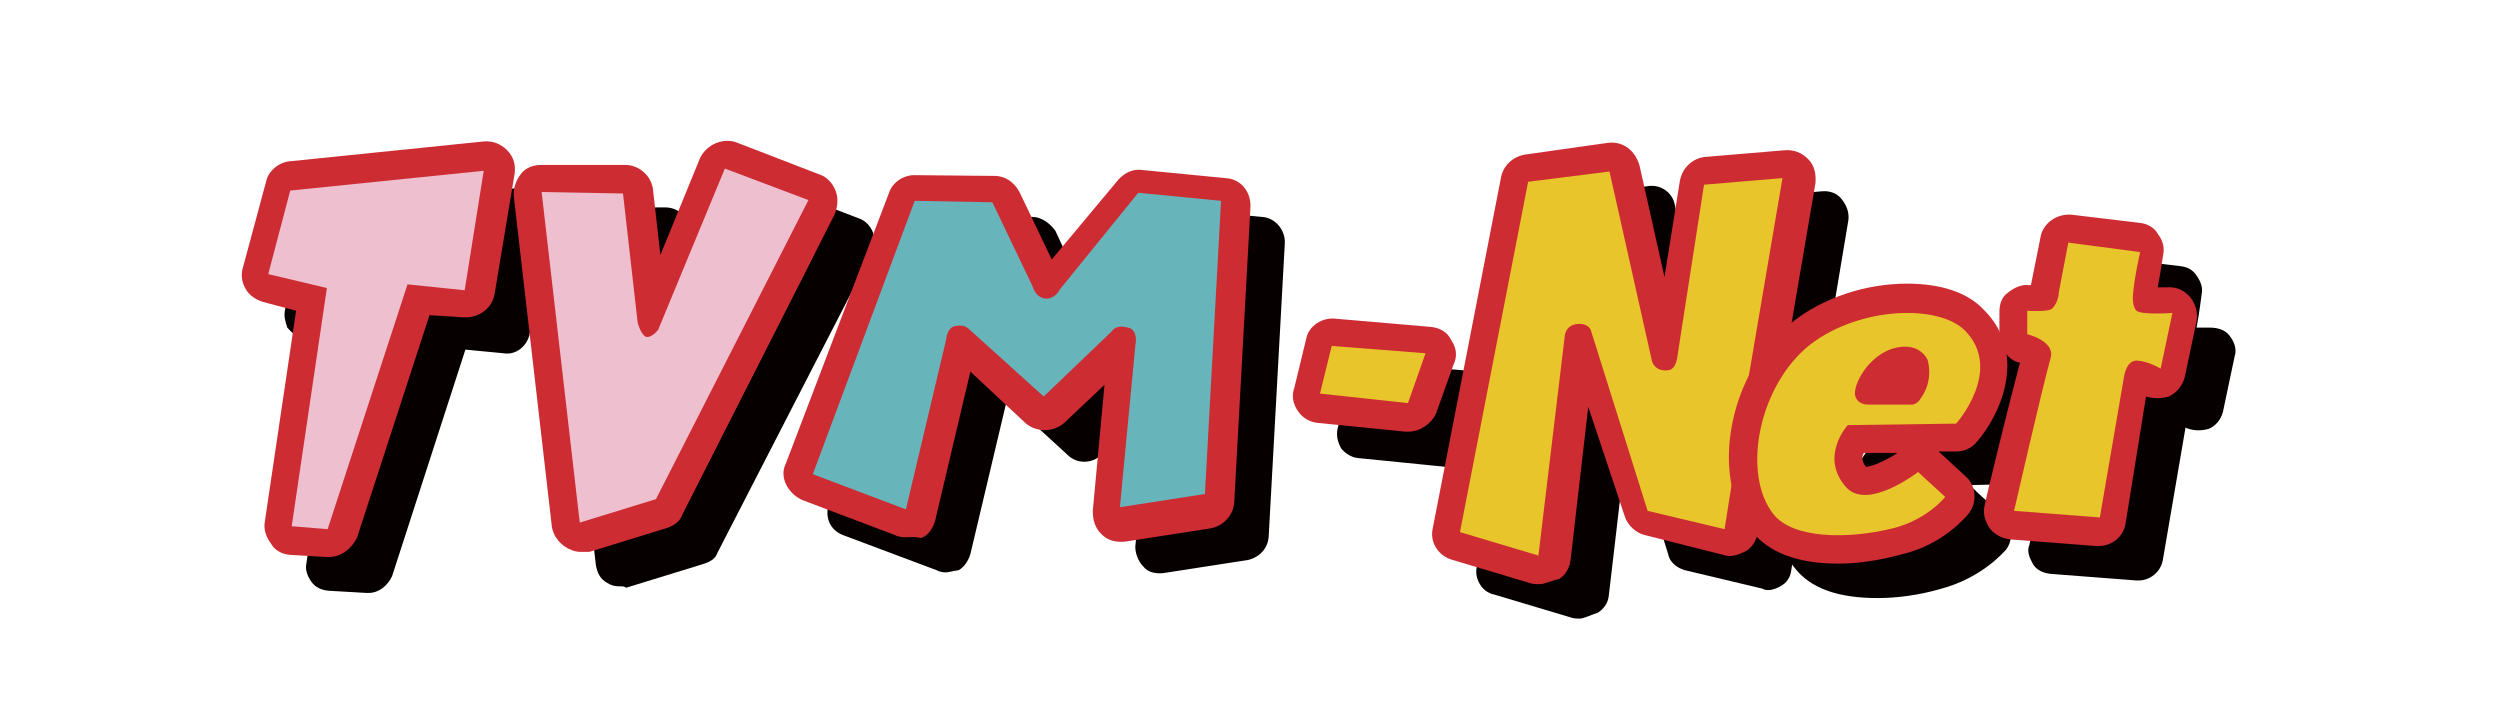
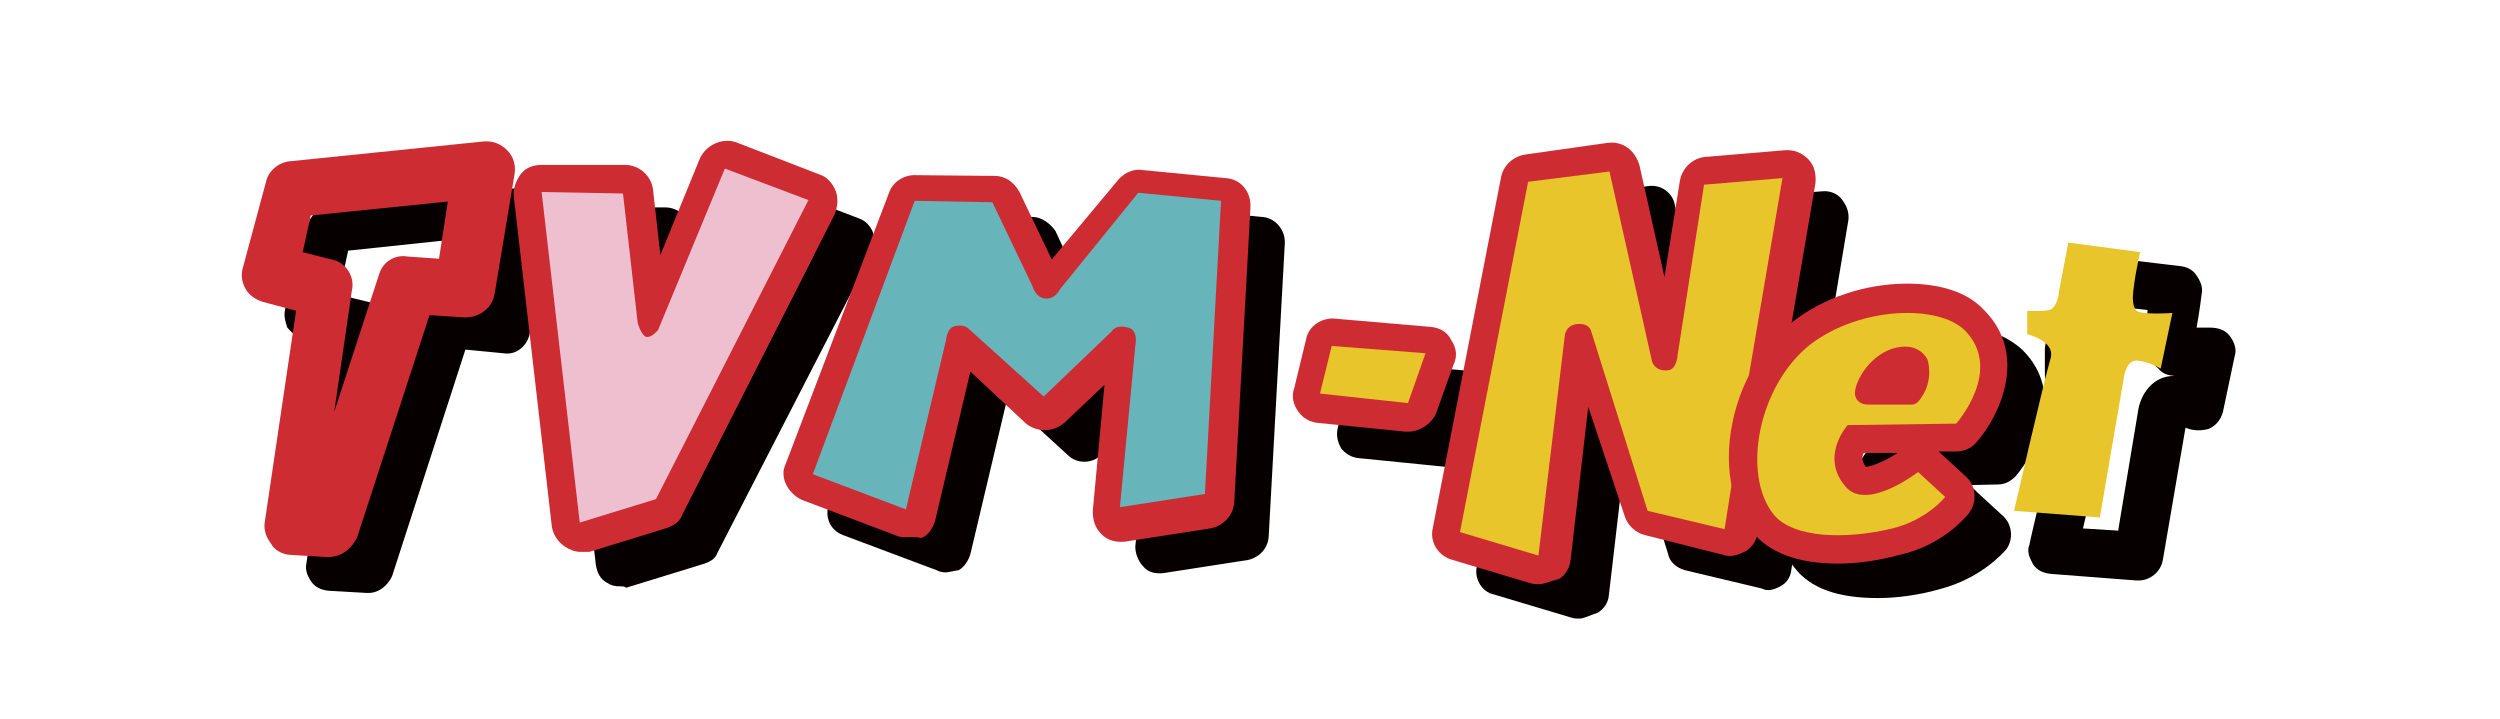
<svg xmlns="http://www.w3.org/2000/svg" version="1.1" id="レイヤー_1" x="0px" y="0px" viewBox="0 0 341.1 98.1" style="enable-background:new 0 0 341.1 98.1;" xml:space="preserve">
  <style type="text/css">
	.st0{fill:#070001;}
	.st1{fill:#CD2C33;}
	.st2{fill:#EEC0CF;}
	.st3{fill:#68B4BB;}
	.st4{fill:#E9C52C;}
</style>
  <g>
    <g>
      <path class="st0" d="M50.3,80.9c-0.1,0-0.3,0-0.3,0l-5.2-0.3c-1-0.1-1.8-0.5-2.3-1.2c-0.5-0.7-0.9-1.6-0.7-2.5l4.4-29.6l-4.9-1.1    c-0.9-0.3-1.6-0.9-2.1-1.5c-0.3-0.9-0.5-1.6-0.3-2.5L42,30.7c0.3-1.3,1.5-2.3,2.8-2.4l26.4-2.7c1.1-0.1,2.1,0.3,2.7,1    c0.7,0.7,1.1,1.8,0.9,2.8l-2.5,16c-0.3,1.8-1.9,3.1-3.6,2.8l-5.2-0.5l-10,30.9C52.9,79.9,51.7,80.9,50.3,80.9L50.3,80.9z     M46.2,40.2l4.5,1.1c1.6,0.3,2.7,2.1,2.5,3.7l-3.3,22.4L57.8,43c0.5-1.5,1.9-2.4,3.4-2.3L66,41l1.3-8.9l-19.8,2.1L46.2,40.2    L46.2,40.2z" />
      <path class="st0" d="M84.6,80c-0.7,0-1.2-0.1-1.8-0.5c-0.9-0.5-1.3-1.3-1.5-2.4l-5.2-45.2c-0.1-1,0.1-1.9,0.9-2.5    c0.7-0.7,1.5-1.1,2.4-1.1h11.4c1.6,0,3.2,1.2,3.3,3.1l1.2,10.9l6.1-15c0.7-1.6,2.5-2.4,4.3-1.9l11.5,4.4c0.9,0.3,1.6,1.1,1.9,1.9    c0.3,0.9,0.3,1.9-0.1,2.7l-21.1,41c-0.3,0.9-1.1,1.3-2.1,1.6l-10.4,3.2C85.3,80,84.9,80,84.6,80L84.6,80z M83.1,35l4.4,37.4    l5.2-1.6l18.4-36.2l-4.9-1.9l-7.7,19c-0.1,0.3-0.1,0.3-0.3,0.5c-0.3,0.5-1.8,2.4-4.2,2.4c-0.9,0-1.6-0.3-2.3-0.9    c-1.6-1.1-2.2-3.2-2.4-3.7c0-0.1-0.1-0.3-0.1-0.5l-1.6-14.8L83.1,35L83.1,35z" />
      <path class="st0" d="M129,78.1c-0.3,0-0.9-0.1-1.2-0.3L115,73c-1.8-0.7-2.5-2.5-1.9-4.3l13.9-37c0.5-1.3,1.8-2.2,3.2-2.2l10.7,0.1    c1.2,0,2.4,0.9,3.1,1.9l4.6,9.9l9.5-11.7c0.7-0.9,1.8-1.3,2.8-1.2l11.3,1.1c1.8,0.1,3.2,1.8,3.1,3.6l-2.2,40    c-0.1,1.6-1.2,2.8-2.8,3.2l-11.6,1.8c-1,0.1-2.1-0.1-2.7-0.9c-0.7-0.7-1.1-1.8-1.1-2.7l1.8-18.6l-6.5,6.1c-1.2,1.2-3.3,1.2-4.5,0    l-8.3-7.6l-5,21.1c-0.3,1-0.9,1.8-1.6,2.2C130,77.9,129.4,78.1,129,78.1L129,78.1z M163.4,53.1l-1.7,17.5l4.8-0.7l1.9-34l-6.2-0.5    l-9.3,11.5c-0.9,1.3-2.3,2.7-4.5,2.7c-0.3,0-0.7,0-1.1-0.1c-2.2-0.3-3.4-2.2-3.9-3.7l-4.5-9.4l-6.1-0.1l-12,31.6l6,2.3l4.6-19.4    c0.3-2.1,1.5-4.2,3.9-4.5c0.3,0,0.7-0.1,1-0.1c1.9,0,3.1,0.9,3.6,1.5l7.8,7.1l6.7-6.6c0.9-1,2.1-1.8,3.9-1.8    c0.5,0,1.1,0.1,1.6,0.3c1.2,0.3,2.2,1.1,2.8,2.2C163.8,50.4,163.5,52.3,163.4,53.1L163.4,53.1z" />
      <path class="st0" d="M197.6,63.7c-0.1,0-0.3,0-0.3,0l-12-1.2c-1-0.1-1.8-0.7-2.3-1.3c-0.5-0.9-0.7-1.8-0.5-2.7l1.6-6.6    c0.3-1.6,1.9-2.7,3.6-2.4l12.8,1.1c1.1,0.1,1.9,0.7,2.5,1.5c0.5,0.9,0.7,1.9,0.3,2.8l-2.4,6.7C200.2,62.8,199,63.7,197.6,63.7    L197.6,63.7z M189.6,56.1l5.6,0.5v-0.1L189.6,56.1L189.6,56.1L189.6,56.1z" />
      <path class="st0" d="M215.5,84.4c-0.3,0-0.7,0-1-0.1l-10.7-3.2c-1.6-0.3-2.7-2.2-2.3-3.8l9.3-47.8c0.3-1.3,1.3-2.4,2.7-2.5    l11.3-1.6c1.8-0.3,3.4,0.9,3.7,2.5l3.9,17.7l2.4-15.8c0.3-1.5,1.5-2.7,3.1-2.8l10.7-0.9c1.1-0.1,2.1,0.3,2.7,1.1    c0.7,0.9,1,1.8,0.9,2.8l-4.8,28.7c-0.1,0.7-0.1,1-0.5,1.3c-0.1,0.3-0.5,1.5-1,3.9c-0.5,3.4-0.3,5.4-0.3,5.4c0,0.3,0,0.5,0,0.9    l-1.2,7.6c-0.1,1-0.7,1.8-1.5,2.2c-0.9,0.5-1.8,0.7-2.5,0.3l-10.5-2.5c-1.1-0.3-2.1-1.1-2.3-2.2l-5.4-17.4l-2.7,23.1    c-0.1,1-0.7,1.8-1.5,2.3C216.8,84,216.1,84.4,215.5,84.4L215.5,84.4z M208.5,75.5l4.2,1.2l3.2-26.3c0.1-2.1,1.9-4.4,4.8-4.6    c0.1,0,0.3,0,0.3,0c2.7,0,4.4,1.6,4.8,3.6l7,22.6l5.2,1.3l0.5-3.6c0-1,0-3.2,0.3-6.6c0.5-3.2,1.2-4.9,1.6-6l4.2-24.1l-3.8,0.3    l-3.2,20.5c-0.1,2.2-1.5,4.5-3.9,4.9c-0.3,0-0.7,0.1-1.1,0.1c-2.8,0-4.6-2.1-5-3.9l-4.9-22.9l-5.8,0.9L208.5,75.5L208.5,75.5z" />
      <path class="st0" d="M256.2,81.6c-5.4,0-9.2-1.3-11.4-4.2c-2.3-2.8-3.4-7.2-2.8-12c0.7-6.5,3.8-12.3,8.4-16c4.2-3.2,9.7-5,15.3-5    c4.4,0,8,1.2,10.3,3.4c5.8,5.8,1.9,13.8-1,17.2c-0.7,0.7-1.5,1.1-2.4,1.1l-4.5,0.1c0.5,0.1,1.1,0.3,1.6,0.9l3.7,3.4    c1.2,1.2,1.3,3.2,0.3,4.5c-0.3,0.3-3.3,3.9-9.1,5.4C261.8,81.2,258.8,81.6,256.2,81.6L256.2,81.6z M257.8,52.9    c-1.2,0.5-2.3,1.2-3.3,1.9c-3.2,2.4-5.5,6.8-5.8,11.4c-0.3,3.1,0.3,5.6,1.3,7.1c0.5,0.7,2.5,1.6,6,1.6c-0.3-0.3-0.5-0.3-0.9-0.7    c-4.6-4.6-2.4-10.4,0.1-13.2c0.1-0.1,0.1-0.1,0.3-0.3c-0.1-0.3-0.3-0.9-0.3-1.3C254.9,57.5,256,55,257.8,52.9L257.8,52.9z     M259.8,69.6C259.8,69.6,260,69.6,259.8,69.6c1.5,0,4.2-1.5,5.4-2.4c0.3-0.3,0.9-0.3,1.2-0.5l-6.8,0.1    C259,67.5,258.8,68.5,259.8,69.6L259.8,69.6z M263.1,57.1h2.1c0.1-0.3,0.1-0.9,0.1-1.1c-0.1,0-0.3,0-0.9,0.1    C264.1,56.2,263.5,56.7,263.1,57.1L263.1,57.1z M271.6,53.1c0,0.1,0.1,0.3,0.1,0.3c0.1,0.3,0.3,1.6,0.3,3.4    C272.4,55.6,272.4,54.3,271.6,53.1L271.6,53.1z" />
      <path class="st0" d="M291.8,79.2c-0.1,0-0.1,0-0.3,0l-11.7-0.9c-1-0.1-1.9-0.5-2.4-1.3c-0.5-0.9-0.9-1.8-0.5-2.7    c0.1-0.7,3.4-14.7,4.9-19.9c-0.1,0-0.1,0-0.3-0.1c-1.5-0.3-2.5-1.8-2.5-3.3v-3.2c0-1,0.3-1.8,1.1-2.4c0.7-0.7,1.6-1,2.4-0.9    c0,0,0.3,0,0.7,0l1.3-6.8c0.3-1.6,1.9-2.8,3.7-2.5l9.2,1.1c1,0.1,1.8,0.5,2.3,1.3c0.5,0.7,0.9,1.6,0.7,2.5c0,0-0.3,2.5-0.7,4.6    c0.9,0,1.8,0,1.8,0c1.1,0,2.1,0.3,2.7,1.1c0.7,0.9,1,1.9,0.7,2.8l-1.6,7.6c-0.3,1.1-1,1.9-1.9,2.3c-1,0.3-2.1,0.3-3.1-0.1    c0,0-0.1,0-0.1-0.1l-3.1,18.1C294.8,78.1,293.3,79.2,291.8,79.2L291.8,79.2z M284.2,72.1l4.8,0.3l2.7-16.2c0.3-2.4,2.1-5,5-4.9    c-1-0.1-1.6-0.3-2.2-1c-1.3-1.1-1.9-2.7-1.8-4.8c0.1-1,0.3-2.1,0.3-3.2l-2.7-0.3l-0.9,3.7c-0.1,0.9-0.3,2.4-1.6,3.9    c-0.1,0.3-0.3,0.3-0.7,0.5c0.1,0.1,0.3,0.3,0.3,0.7c0.9,1.2,1,2.7,0.5,4.2C287.6,58,285.4,66.9,284.2,72.1L284.2,72.1z" />
      <path class="st1" d="M44.8,76c-0.1,0-0.3,0-0.3,0l-5-0.3c-1.1-0.1-2.1-0.7-2.5-1.5c-0.7-0.9-1-1.9-0.9-2.8l4.3-29l-4.5-1.2    c-1-0.3-1.9-0.9-2.4-1.8c-0.5-0.9-0.7-1.9-0.3-3.1l3.1-11.5c0.3-1.5,1.8-2.7,3.3-2.8l26.4-2.7c1.2-0.1,2.3,0.3,3.2,1.2    c0.9,0.9,1.2,2.1,1,3.3L67.5,40c-0.3,2.1-2.2,3.4-4.2,3.3L58.6,43l-9.9,30.4C47.8,75.1,46.4,76,44.8,76L44.8,76z M41.3,34.4l3.9,1    c1.9,0.3,3.3,2.3,2.8,4.3l-2.4,16.5l6.1-18.7c0.5-1.8,2.2-2.8,3.9-2.5l4.3,0.3l1.2-7.8l-18.7,1.9L41.3,34.4L41.3,34.4z" />
-       <polygon class="st2" points="39.6,26 36.6,37.4 44.6,39.3 39.8,71.8 44.7,72.2 55.6,38.8 63.4,39.6 66,23.3   " />
      <path class="st1" d="M79.2,75.3c-0.7,0-1.5-0.3-2.1-0.7c-1-0.7-1.6-1.6-1.8-2.7l-5.2-45.1c-0.1-1.1,0.3-2.2,1-3.1    c0.7-0.9,1.8-1.2,2.8-1.2l0,0h11.4c1.9,0,3.6,1.5,3.8,3.4l1,8.9l5.4-13.2c0.9-1.9,3.1-2.8,4.9-2.2l11.4,4.4c1,0.3,1.8,1.2,2.2,2.2    c0.4,1,0.3,2.2-0.1,3.2l-20.8,41c-0.3,1-1.3,1.6-2.3,1.9l-10.4,3.2C79.9,75.3,79.5,75.3,79.2,75.3L79.2,75.3z M78.2,30.2l4.3,36.2    l4.4-1.3L105,29.5l-3.9-1.5l-7.6,18.5c-0.1,0.3-0.3,0.3-0.3,0.7c-0.3,0.7-1.9,2.5-4.5,2.5c-1,0-1.9-0.3-2.5-0.9    c-1.8-1.3-2.4-3.4-2.5-3.9c0-0.1-0.1-0.3-0.1-0.5l-1.3-14.3h-3.8L78.2,30.2L78.2,30.2z" />
      <path class="st2" d="M73.9,26.2l5.2,45.1l10.4-3.2l20.8-40.8L98.9,23l-9.1,22c0,0-1,1.3-1.8,0.9C87.3,45.3,87,44,87,44L85,26.4    L73.9,26.2z" />
      <path class="st1" d="M123.4,73.3c-0.3,0-1-0.1-1.3-0.3l-12.7-4.8c-1.9-0.9-3.1-3.1-2.2-4.9l14.1-37c0.5-1.5,2.1-2.5,3.7-2.4    l10.7,0.1c1.5,0,2.7,0.9,3.4,2.2l4.4,9.2l9.1-10.9c0.9-1,2.1-1.5,3.3-1.3l11.3,1.1c2.1,0.1,3.6,1.9,3.4,4.2l-2.2,40    c-0.1,1.8-1.5,3.3-3.3,3.6l-11.6,1.8c-1.2,0.1-2.3-0.1-3.2-1c-0.9-0.9-1.2-1.9-1.2-3.2l1.6-17.2l-5.5,5.2    c-1.5,1.3-3.7,1.3-5.2,0.1l-7.6-7.1L127.6,71c-0.3,1.1-1,2.1-1.9,2.4C124.7,73.2,124.1,73.3,123.4,73.3L123.4,73.3z M158.4,47.9    l-1.5,17l3.7-0.5l1.8-33.1l-5.5-0.5l-9.2,11.1c-0.9,1.5-2.5,3.1-4.9,3.1c-0.3,0-0.9,0-1.2-0.1c-2.3-0.5-3.7-2.3-4.3-3.9l-4.4-9.2    l-5.5-0.3l-11.7,31l5,1.9l4.4-18.7c0.3-2.2,1.6-4.5,4.4-4.9c0.3,0,0.7-0.1,1.1-0.1c2.1,0,3.3,1,3.9,1.6l7.6,6.8l6.5-6.1    c0.9-1,2.3-1.9,4.4-1.9c0.5,0,1.1,0.1,1.8,0.3c1.3,0.3,2.4,1.2,3.2,2.4C158.9,45.1,158.5,46.9,158.4,47.9L158.4,47.9z" />
      <path class="st3" d="M124.8,27.4l-13.9,37.3l12.7,4.8l5.5-23.2c0,0,0.1-1.6,1.2-1.8c1.2-0.3,1.8,0.3,1.8,0.3l10.3,9.3l9.3-8.9    c0,0,0.5-1,2.2-0.5c1.5,0.3,1,2.5,1,2.5l-2.1,22l11.6-1.8l2.2-40l-11.3-1.1l-10.7,13.2c0,0-0.7,1.5-2.2,1.2    c-1.2-0.3-1.5-1.6-1.5-1.6l-5.5-11.5L124.8,27.4z" />
      <path class="st1" d="M192.1,58.9c-0.1,0-0.3,0-0.3,0l-12-1.2c-1.1-0.1-2.1-0.7-2.7-1.6c-0.7-1-0.9-2.1-0.5-3.2l1.6-6.6    c0.3-1.8,2.2-3.1,4.2-2.8l12.8,1.1c1.2,0.1,2.3,0.7,2.8,1.8c0.7,1,0.9,2.2,0.3,3.4l-2.4,6.7C195.2,57.9,193.7,58.9,192.1,58.9    L192.1,58.9z" />
      <polygon class="st4" points="181.7,47.2 180.1,53.7 192.1,55 194.5,48.2   " />
      <path class="st1" d="M210,79.7c-0.3,0-0.7,0-1.1-0.1l-10.7-3.2c-1.9-0.5-3.2-2.4-2.7-4.4l9.3-47.8c0.3-1.6,1.6-2.8,3.2-3.1    l11.3-1.6c2.1-0.3,3.8,1,4.4,3.1l3.4,15.2l2.1-13.1c0.3-1.8,1.8-3.2,3.6-3.3l10.7-0.9c1.2-0.1,2.3,0.3,3.2,1.2    c0.9,0.9,1.1,2.1,1,3.3l-4.9,28.7c-0.1,0.7-0.1,1.1-0.5,1.5c-0.1,0.3-0.5,1.5-1,3.7c-0.5,3.4-0.3,5.2-0.3,5.2c0,0.3,0,0.7,0,1    l-1.2,7.6c-0.1,1.1-0.9,2.1-1.6,2.5c-1,0.5-2.1,0.9-3.1,0.5L224.4,73c-1.2-0.3-2.3-1.3-2.7-2.5l-5-15l-2.4,20.8    c-0.1,1.1-0.7,2.2-1.6,2.7C211.4,79.3,210.8,79.7,210,79.7L210,79.7z M203.6,69.9l3.2,1l3.1-25.5c0.3-2.3,2.1-4.9,5.4-5    c2.2-0.1,3.9,0.9,4.9,2.2l-3.4-15l-4.9,0.7L203.6,69.9L203.6,69.9z M227.7,66.2l4.4,1.1l0.5-3.1c0-1,0-3.3,0.3-6.6    c0.5-3.2,1.1-4.9,1.6-6l4.2-23.2l-2.7,0.1l-3.2,20c-0.1,2.4-1.6,4.9-4.4,5.5c-0.3,0-0.9,0.1-1.1,0.1c-1.5,0-2.7-0.5-3.7-1.3    L227.7,66.2L227.7,66.2z" />
      <path class="st4" d="M208.5,24.8l-9.3,47.8l10.7,3.2l3.6-30c0,0,0.1-1.5,1.8-1.6c1.6-0.1,1.8,1,1.8,1l7.7,24.5l10.5,2.5l1.2-7.6    c0,0-0.3-2.1,0.3-6.1c0.7-4.3,1.5-5.4,1.5-5.4l4.9-28.8l-10.7,0.9l-3.6,23.2c0,0-0.1,1.9-1.2,2.1c-1.9,0.3-2.3-1.2-2.3-1.2    l-5.8-25.9L208.5,24.8z" />
      <path class="st1" d="M250.8,76.9c-5.5,0-9.4-1.5-11.7-4.3c-2.4-3.1-3.6-7.3-3.1-12.5c0.7-6.6,3.9-12.6,8.6-16.2    c4.2-3.3,10-5.2,15.6-5.2c4.6,0,8.3,1.2,10.5,3.6c6.1,6.1,2.1,14.5-1,18c-0.7,0.9-1.8,1.3-2.8,1.3h-2.4l0,0l3.7,3.4    c1.5,1.3,1.6,3.7,0.3,5.2c-0.3,0.3-3.4,4.2-9.3,5.5C256.3,76.5,253.3,76.9,250.8,76.9L250.8,76.9z M250.7,49.1    c-0.3,0.3-0.9,0.5-1.2,1c-3.1,2.4-5.2,6.6-5.8,11.1c-0.3,2.8,0.1,5.4,1.2,6.7c0.5,0.5,1.9,1.2,4.3,1.3c-4.5-4.8-2.3-10.7,0.3-13.7    c0,0,0,0,0.1-0.1c-0.1-0.3-0.3-0.7-0.3-1.1C249,52.7,249.6,50.9,250.7,49.1L250.7,49.1z M254.3,61.8c-0.3,0.5-0.3,1.2,0.3,1.9    c1.1-0.1,3.1-1.1,4.3-1.9H254.3L254.3,61.8z" />
      <path class="st4" d="M266.9,57.8c0,0,6.5-7.3,1.2-12.7c-3.6-3.6-14.3-3.3-21.1,1.9c-7.1,5.6-9.4,17.7-5,23.2    c2.7,3.3,10,3.4,16.2,1.9c4.8-1.2,7.2-4.3,7.2-4.3l-3.7-3.4c0,0-6.7,5.2-9.7,2.2c-3.9-4.2,0.1-8.6,0.1-8.6L266.9,57.8 M258.1,47.6    c3.8-1.2,4.9,1.5,4.9,1.5s0.9,2.7-0.9,5.2c-0.5,0.9-1.2,0.9-1.2,0.9h-6c0,0-1.5,0.1-1.8-1.3C252.9,52.5,254.7,48.8,258.1,47.6" />
-       <path class="st1" d="M286.3,74.5c-0.1,0-0.1,0-0.3,0l-11.7-0.9c-1.1-0.1-2.2-0.7-2.8-1.5c-0.7-1-1-2.1-0.7-3.2    c0.1-0.7,3.3-13.8,4.8-19.4c-1.6-0.3-2.8-2.1-2.8-3.7v-3.2c0-1.1,0.3-2.1,1.2-2.7c0.9-0.7,1.8-1.1,2.8-1c0,0,0.1,0,0.3,0l1.3-6.5    c0.3-1.9,2.2-3.3,4.3-3.1l9.2,1.1c1.1,0.1,2.1,0.7,2.5,1.5c0.7,0.9,1,1.9,0.7,3.1c0,0-0.3,2.1-0.7,4.2c0.7,0,1.2,0,1.2,0    c1.2-0.1,2.3,0.3,3.2,1.3c0.8,1,1.1,2.2,0.9,3.3l-1.6,7.6c-0.3,1.2-1.1,2.2-2.2,2.7c-1,0.3-2.1,0.3-3.1,0l-2.8,17.4    C289.7,73.2,288.2,74.5,286.3,74.5L286.3,74.5z M279.4,66.3l3.7,0.3l2.5-15.8c0.3-2.4,1.8-4.4,3.6-5c-0.1-0.1-0.3-0.3-0.5-0.3    c-1.5-1.2-2.2-3.1-2.1-5.2c0.1-0.9,0.1-1.8,0.3-2.5l-1.5-0.3l-0.7,3.2c-0.1,1-0.3,2.7-1.8,4.3c-0.1,0.1-0.3,0.3-0.3,0.3    c0.1,0.1,0.1,0.3,0.1,0.3c0.9,1.3,1.1,3.1,0.5,4.5C282.7,52.8,280.6,61.2,279.4,66.3L279.4,66.3z" />
      <path class="st4" d="M282.2,33.1l-1.3,6.8c0,0,0,1.3-0.9,2.2c-0.5,0.5-3.4,0.3-3.4,0.3v3.2c0,0,3.8,0.9,3.2,3.2    c-1.2,4.3-5,20.9-5,20.9l11.7,0.9l3.3-19.2c0,0,0.3-2.3,1.8-2.2c1.6,0.1,3.2,1.1,3.2,1.1l1.6-7.6c0,0-4.2,0.3-4.9-0.3    c-0.3-0.3-0.5-0.9-0.5-1.8c0.1-2.3,1-6.2,1-6.2L282.2,33.1z" />
    </g>
  </g>
</svg>